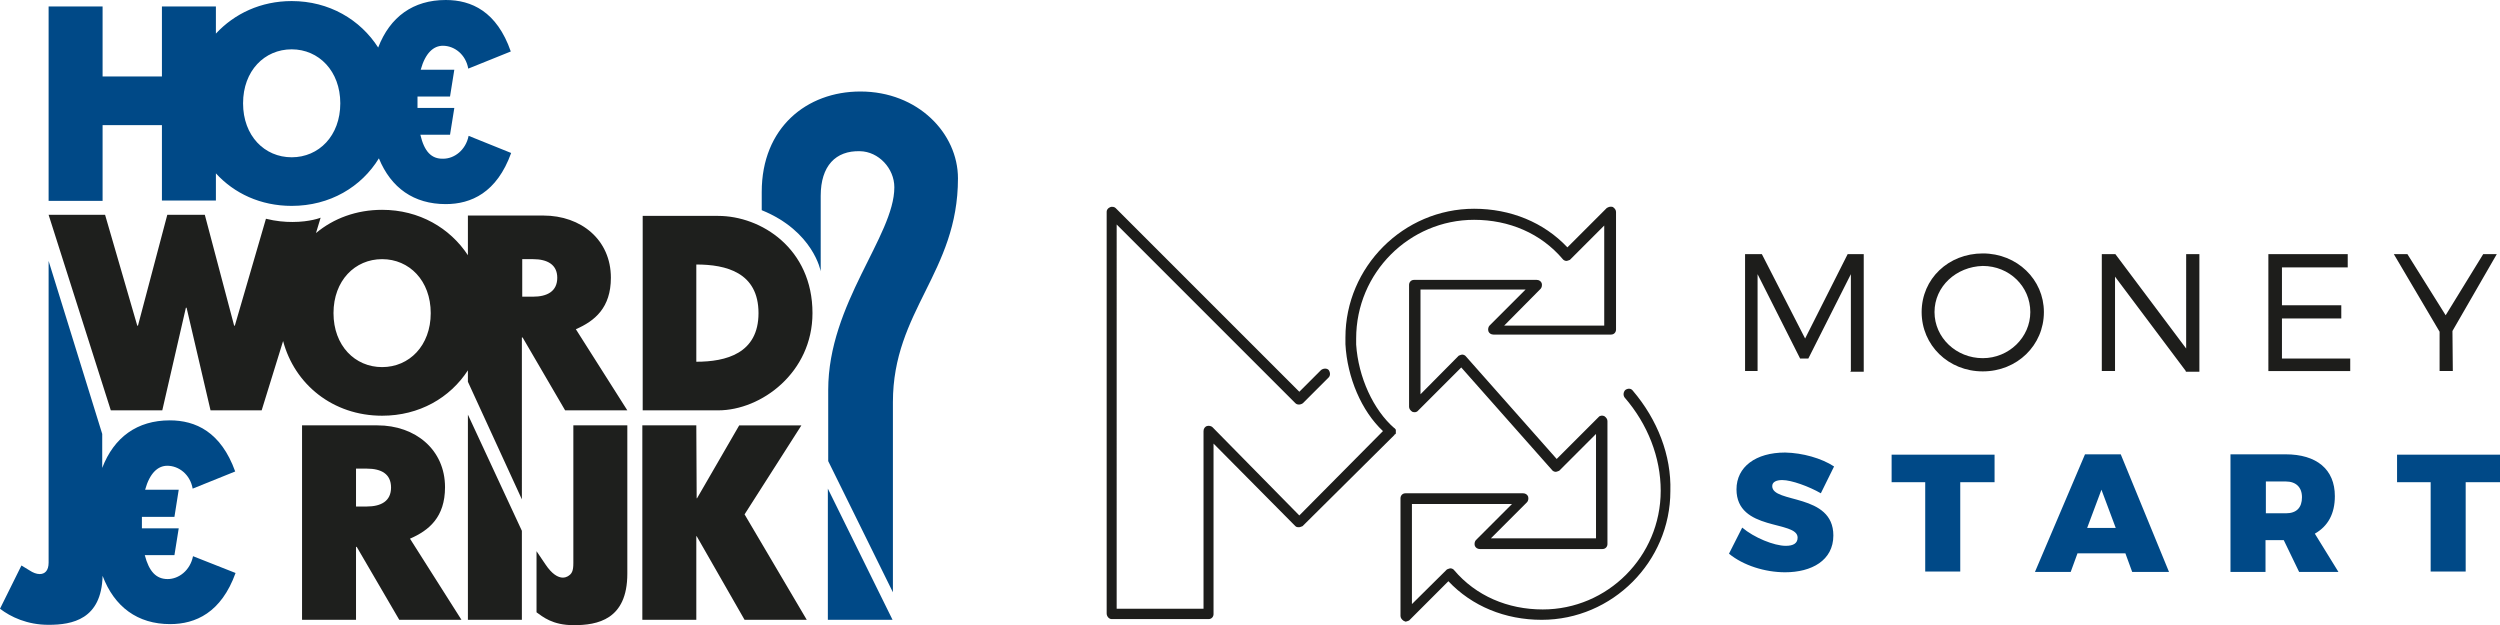
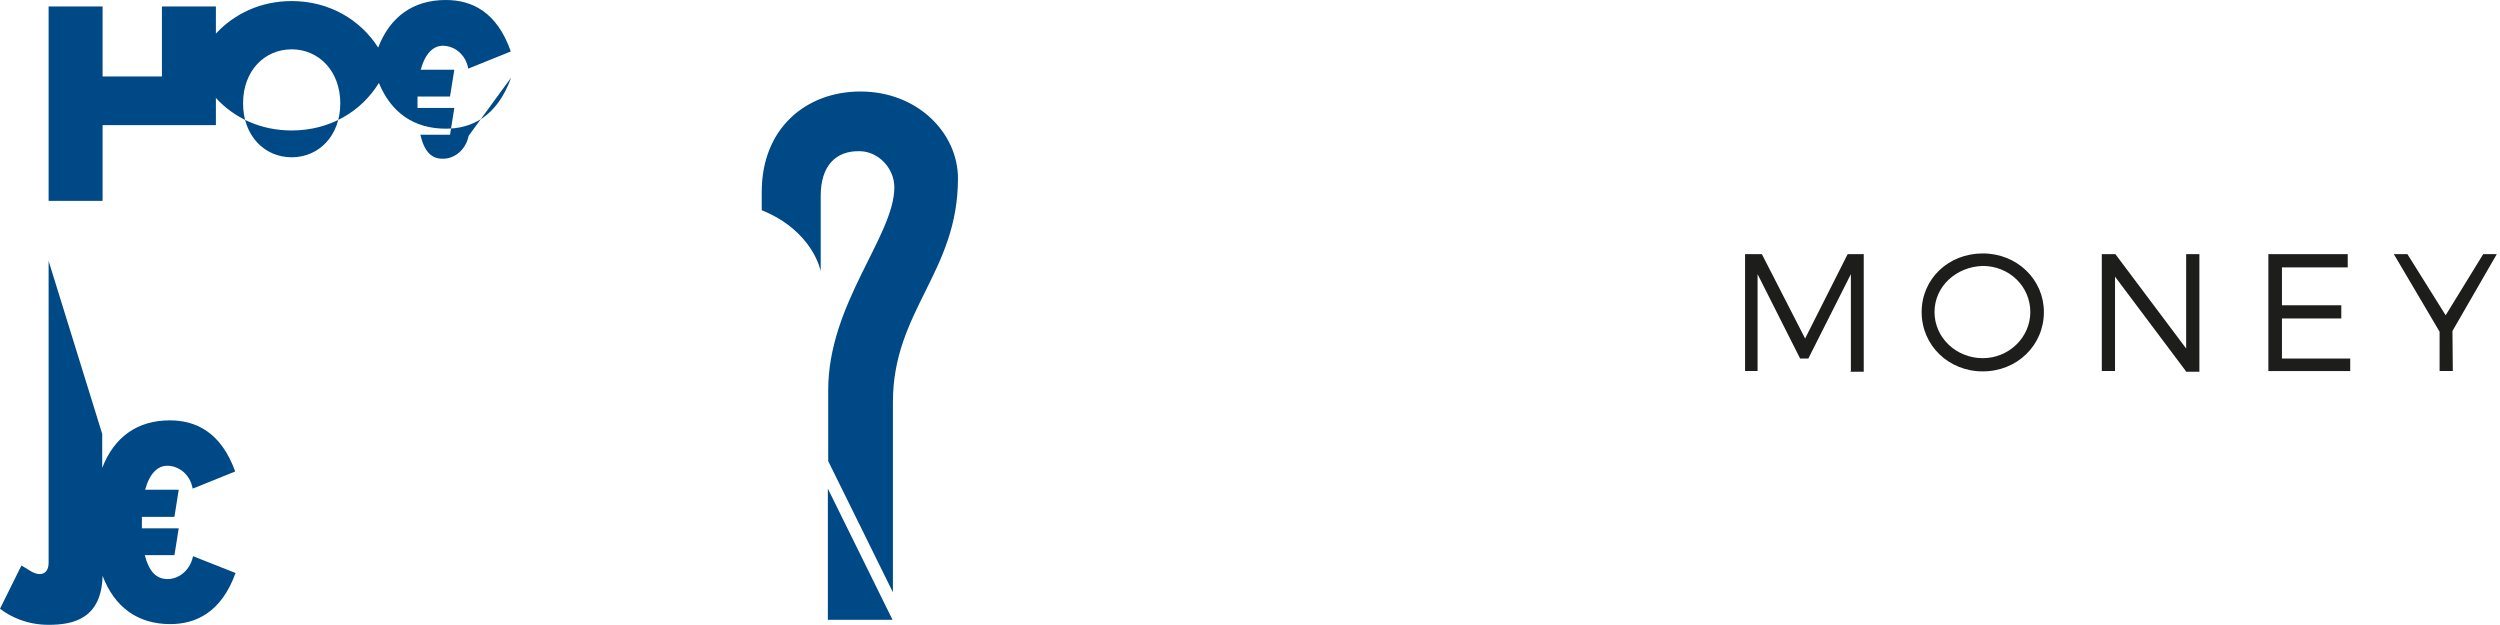
<svg xmlns="http://www.w3.org/2000/svg" id="Layer_1" x="0px" y="0px" viewBox="0 0 699.4 174.9" style="enable-background:new 0 0 699.4 174.9;" xml:space="preserve">
  <style type="text/css"> .st0{fill:#1E1F1D;} .st1{fill:#004987;} .st2{fill:#1D1D1B;} </style>
  <g>
-     <path class="st0" d="M146,148.5L130.9,116v57.4H146V148.5z M102.6,131.1c4.1,0,6.8,1.5,6.8,5.3s-2.8,5.3-6.8,5.3h-3v-10.6H102.6z M105.6,119H84.5v54.4h15.1V153h0.2l11.9,20.4h17.4l-14.4-22.7c5.3-2.3,9.8-6,9.8-14.4C124.5,125.8,116.2,119,105.6,119 M155.9,77.7c0,3.8-2.8,5.3-6.8,5.3h-3V72.5h3C153.1,72.5,155.9,74,155.9,77.7 M120.5,87.6c0,9.1-6,15.1-13.6,15.1 s-13.6-6-13.6-15.1s6-15.1,13.6-15.1S120.5,78.5,120.5,87.6 M175.5,114.8l-14.4-22.7c5.3-2.3,9.8-6,9.8-14.4 c0-10.6-8.3-17.4-18.9-17.4h-21.1v11.1c-5-7.6-13.6-12.7-24-12.7c-7.2,0-13.6,2.4-18.5,6.5l1.3-4.3c0,0-2.9,1.2-7.9,1.2 c-2.1,0-4.6-0.2-7.4-0.9l-8.7,29.9h-0.2l-8.2-31H46.8l-8.2,31h-0.2l-9-31H13.6L31,114.8h14.4L52,86.1h0.2l6.7,28.7h14.3l6-19.4 c3.2,12.1,13.9,20.9,27.7,20.9c10.4,0,19-5,24-12.7v3.2l15.1,32.9V94.4h0.2l11.9,20.4H175.5z M175.5,160.5V119h-15.1v38.5 c0,2.3-0.4,3.1-1.7,3.8c-0.4,0.2-0.8,0.3-1.2,0.3c-1.4,0-3.1-1-4.9-3.7l-2.5-3.7v17.1c1.7,1.2,4.4,3.6,10.4,3.6 C167.1,174.9,175.5,173.4,175.5,160.5 M194.8,119h-15.1v54.4h15.1V150h0.1l13.4,23.4h17.4l-17.4-29.5l15.9-24.9h-17.4L195,139.4 h-0.1L194.8,119L194.8,119z M212.2,87.6c0,11.3-9.1,13.6-17.4,13.6V74C203.1,74,212.2,76.2,212.2,87.6 M227.3,87.6 c0-18.1-14.4-27.2-26.4-27.2h-21.1v54.4h21.1C213,114.8,227.3,104.2,227.3,87.6" />
-     <path class="st1" d="M249.7,173.4l-18.1-36.7v36.7H249.7z M249.7,173.4L249.7,173.4L249.7,173.4L249.7,173.4z M13.6,73v84.4 c0,2.3-1.1,3.2-2.5,3.2c-0.9,0-1.9-0.4-2.8-1L6,158.2l-6,12.1c3,2.3,7.6,4.5,13.6,4.5c6.6,0,14.8-1.5,15.1-13.7 c3.3,8.7,9.8,13.5,18.9,13.5c7.1,0,14.3-3.2,18.3-14.3L54,155.6c-0.8,4-4,6.4-7.1,6.4c-3.2,0-5.2-2.1-6.4-6.7h8.3l1.2-7.5H39.7 v-3.2h9.1L50,137h-9.4c1.3-4.7,3.6-6.7,6.2-6.7c3.2,0,6.4,2.4,7.1,6.4l11.9-4.8c-4-11.1-11.1-14.3-18.3-14.3 c-9.1,0-15.6,4.7-18.9,13.3v-9.5L13.6,73z M95.2,28.9c0,9.1-6,15.1-13.6,15.1S68,38,68,28.9s6-15.1,13.6-15.1 C89.2,13.8,95.2,19.9,95.2,28.9 M117.6,37.7h8.3l1.2-7.5h-10.3V27h9.1l1.2-7.5h-9.4c1.3-4.7,3.6-6.7,6.2-6.7c3.2,0,6.4,2.4,7.1,6.4 l11.9-4.8C139,3.2,131.9,0,124.7,0c-9.1,0-15.6,4.7-18.9,13.3c-5-7.8-13.7-13-24.2-13c-8.6,0-16,3.5-21.2,9.1V1.8H45.3v19.6H28.7 V1.8H13.6v54.4h15.1V35h16.6v21.1h15.1v-7.6c5.1,5.6,12.5,9.1,21.2,9.1c10.7,0,19.5-5.3,24.4-13.3c3.4,8.3,9.8,12.8,18.7,12.8 c7.1,0,14.3-3.2,18.3-14.3L131.1,38c-0.8,4-4,6.4-7.1,6.4C120.7,44.5,118.7,42.4,117.6,37.7 M268,49.9c0-12.6-11.2-24.3-27.3-24.3 c-15,0-27.6,10.1-27.6,28.1v5.1c14.5,5.9,16.5,17.1,16.5,17.1V54.8c0-8.4,4.2-12.7,11-12.5c5.2,0.1,9.6,4.8,9.6,10.1 c0,13.6-18.5,32.5-18.5,56.7V129l18.1,36.7c0,0,0-52.1,0-53.2C249.8,86.9,268,76.2,268,49.9" />
+     <path class="st1" d="M249.7,173.4l-18.1-36.7v36.7H249.7z M249.7,173.4L249.7,173.4L249.7,173.4L249.7,173.4z M13.6,73v84.4 c0,2.3-1.1,3.2-2.5,3.2c-0.9,0-1.9-0.4-2.8-1L6,158.2l-6,12.1c3,2.3,7.6,4.5,13.6,4.5c6.6,0,14.8-1.5,15.1-13.7 c3.3,8.7,9.8,13.5,18.9,13.5c7.1,0,14.3-3.2,18.3-14.3L54,155.6c-0.8,4-4,6.4-7.1,6.4c-3.2,0-5.2-2.1-6.4-6.7h8.3l1.2-7.5H39.7 v-3.2h9.1L50,137h-9.4c1.3-4.7,3.6-6.7,6.2-6.7c3.2,0,6.4,2.4,7.1,6.4l11.9-4.8c-4-11.1-11.1-14.3-18.3-14.3 c-9.1,0-15.6,4.7-18.9,13.3v-9.5L13.6,73z M95.2,28.9c0,9.1-6,15.1-13.6,15.1S68,38,68,28.9s6-15.1,13.6-15.1 C89.2,13.8,95.2,19.9,95.2,28.9 M117.6,37.7h8.3l1.2-7.5h-10.3V27h9.1l1.2-7.5h-9.4c1.3-4.7,3.6-6.7,6.2-6.7c3.2,0,6.4,2.4,7.1,6.4 l11.9-4.8C139,3.2,131.9,0,124.7,0c-9.1,0-15.6,4.7-18.9,13.3c-5-7.8-13.7-13-24.2-13c-8.6,0-16,3.5-21.2,9.1V1.8H45.3v19.6H28.7 V1.8H13.6v54.4h15.1V35h16.6h15.1v-7.6c5.1,5.6,12.5,9.1,21.2,9.1c10.7,0,19.5-5.3,24.4-13.3c3.4,8.3,9.8,12.8,18.7,12.8 c7.1,0,14.3-3.2,18.3-14.3L131.1,38c-0.8,4-4,6.4-7.1,6.4C120.7,44.5,118.7,42.4,117.6,37.7 M268,49.9c0-12.6-11.2-24.3-27.3-24.3 c-15,0-27.6,10.1-27.6,28.1v5.1c14.5,5.9,16.5,17.1,16.5,17.1V54.8c0-8.4,4.2-12.7,11-12.5c5.2,0.1,9.6,4.8,9.6,10.1 c0,13.6-18.5,32.5-18.5,56.7V129l18.1,36.7c0,0,0-52.1,0-53.2C249.8,86.9,268,76.2,268,49.9" />
  </g>
  <g id="MoneyStart_Logo_00000138555673144794417360000015197060648289716096_">
-     <path class="st1" d="M513.1,130.5l-3.7,7.5c-3.3-1.9-8.2-3.7-10.8-3.7c-1.6,0-2.8,0.5-2.8,1.7c0,4.9,17.1,1.9,17.1,13.8 c0,7-6.1,10.3-13.5,10.3c-5.6,0-11.7-1.9-15.7-5.2l3.7-7.3c3.3,2.8,8.9,5.1,12.2,5.1c2.1,0,3.3-0.7,3.3-2.3 c0-4.9-17.1-1.7-17.1-13.5c0-6.3,5.4-10.3,13.6-10.3C504.3,126.7,509.6,128.2,513.1,130.5z M548.4,134.9v25h-9.8v-25h-9.4v-7.7H558 v7.7H548.4z M581.2,154.8l-1.9,5.2h-10l14-32.9h10l13.5,32.9h-10.3l-1.9-5.2H581.2z M587.9,137l-4,10.7h8L587.9,137z M638.9,151.1 h-5.1v8.9h-9.8v-32.9h15.4c8.7,0,13.8,4.2,13.8,11.7c0,4.9-1.9,8.4-5.6,10.5l6.6,10.7h-11L638.9,151.1z M639.5,143.6 c3,0,4.5-1.6,4.5-4.5c0-2.8-1.7-4.4-4.5-4.4h-5.6v8.9H639.5z M689.8,134.9v25H680v-25h-9.4v-7.7h28.9v7.7H689.8z" />
    <path class="st2" d="M517.8,103.8V76.7l-11.9,23.6h-2.3l-11.9-23.6v27.1h-3.5V71.1h4.7L505,94.7l11.9-23.6h4.5v32.9h-3.7V103.8z M571.8,87.3c0,9.3-7.5,16.6-17.1,16.6c-9.6,0-17.1-7.3-17.1-16.6s7.5-16.4,17.1-16.4C564.3,70.9,571.8,78.2,571.8,87.3z M541.2,87.3c0,7.2,6.1,12.9,13.5,12.9c7.3,0,13.3-5.8,13.3-12.9c0-7.2-5.9-12.9-13.3-12.9C547.3,74.6,541.2,80.1,541.2,87.3z M611.5,103.8l-19.8-26.4v26.4h-3.7V71.1h3.8l19.8,26.4V71.1h3.7v32.9h-3.8V103.8z M638.4,74.6v10.8H655v3.7h-16.6v11.2h19.1v3.5 h-22.9V71.1h22.2v3.7h-18.4V74.6z M686.2,103.8h-3.7v-11l-12.8-21.7h3.8l10.7,17.1l10.5-17.1h3.8l-12.4,21.5L686.2,103.8 L686.2,103.8z" />
-     <path class="st2" d="M456.8,109.3c-0.5-0.7-1.4-0.7-2.1-0.2c-0.5,0.5-0.7,1.4-0.2,2.1c6.5,7.5,10.1,16.8,10.1,26.1 c0,18.4-14.9,33.2-33,33.2c-9.8,0-18.7-3.8-24.8-11c-0.2-0.3-0.7-0.5-1-0.5s-0.7,0.2-1,0.3L395,169v-28h28l-10.1,10.1 c-0.3,0.3-0.5,1-0.3,1.6c0.2,0.5,0.7,0.9,1.4,0.9h34.3c0.9,0,1.4-0.7,1.4-1.4v-34.4c0-0.5-0.3-1-0.9-1.4c-0.5-0.2-1.2-0.2-1.6,0.3 l-11.7,11.7l-25.4-28.7c-0.2-0.3-0.7-0.5-1-0.5s-0.7,0.2-1,0.3l-10.7,10.8V81h29.4l-10.1,10.1c-0.3,0.3-0.5,1-0.3,1.6 c0.2,0.5,0.7,0.9,1.4,0.9h32.9c0.9,0,1.4-0.7,1.4-1.4V59.3c0-0.5-0.3-1-0.9-1.4c-0.7-0.2-1.2,0-1.7,0.3l-11,11 c-6.6-7-15.9-10.8-26.1-10.8c-19.8,0-36,16.3-36,36c0,0.5,0,0.9,0,1.4v0.5c0.5,9.3,4.5,18.7,10.5,24.3l-23.4,23.6l-24.3-24.7 c-0.3-0.3-1-0.5-1.6-0.3c-0.5,0.2-0.9,0.7-0.9,1.4v49.7h-24.3V62.8l50,50c0.5,0.5,1.4,0.5,2.1,0l7.2-7.2c0.5-0.5,0.5-1.4,0-2.1 c-0.5-0.5-1.4-0.5-2.1,0l-6.1,6.1l-51.4-51.4c-0.3-0.3-1-0.5-1.6-0.2c-0.5,0.2-0.9,0.7-0.9,1.2v112.4c0,0.9,0.7,1.6,1.4,1.6h27.1 c0.9,0,1.4-0.7,1.4-1.4v-47.7l22.9,23.1c0.3,0.3,0.7,0.3,1,0.3l0,0c0.3,0,0.7-0.2,1-0.3l25.7-25.5l0,0l0,0c0,0,0-0.2,0.2-0.2 l0.2-0.2c0-0.2,0-0.2,0-0.3c0-0.2,0-0.2,0-0.3c0-0.2,0-0.2,0-0.3c0-0.2,0-0.2,0-0.2l-0.2-0.2c0,0,0-0.2-0.2-0.2l0,0l0,0 c-5.9-5.1-10.1-14.3-10.7-23.4v-0.5c0-0.3,0-0.9,0-1.2c0-18.4,14.9-33.2,33-33.2c9.8,0,18.7,3.8,24.8,11c0.2,0.3,0.7,0.5,1,0.5 c0.3,0,0.7-0.2,1-0.3l9.6-9.6v28h-28L431,80.8c0.3-0.3,0.5-1,0.3-1.6c-0.2-0.5-0.7-0.9-1.4-0.9h-34.3c-0.9,0-1.4,0.7-1.4,1.4v34.1 c0,0.5,0.3,1,0.9,1.4c0.5,0.2,1.2,0.2,1.6-0.3l12.1-12.1l25.4,28.7c0.2,0.3,0.7,0.5,1,0.5s0.7-0.2,1-0.3l10.3-10.3v29.2h-29.4 l10.1-10.1c0.3-0.3,0.5-1,0.3-1.6c-0.2-0.5-0.7-0.9-1.4-0.9h-32.9c-0.9,0-1.4,0.7-1.4,1.4v32.9c0,0.5,0.3,1,0.9,1.4 c0.2,0,0.3,0.2,0.5,0.2c0.3,0,0.7-0.2,1-0.3l11-11c6.6,7,15.9,10.8,26.1,10.8c19.8,0,36-16.3,36-36 C467.6,127.4,463.7,117.4,456.8,109.3z" />
  </g>
</svg>